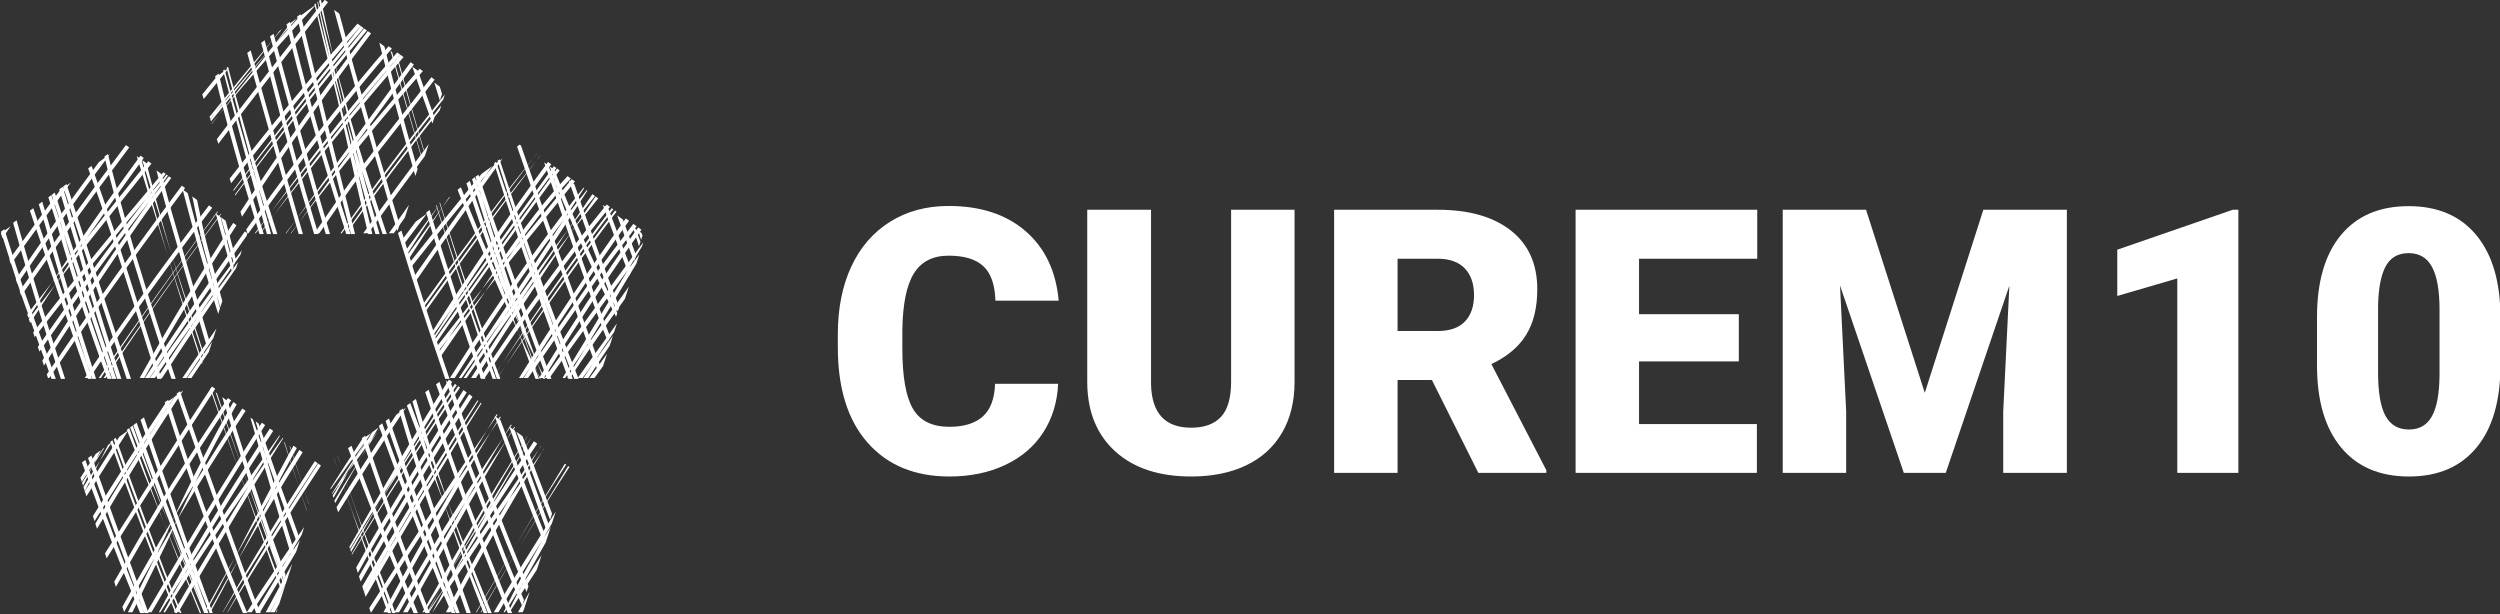
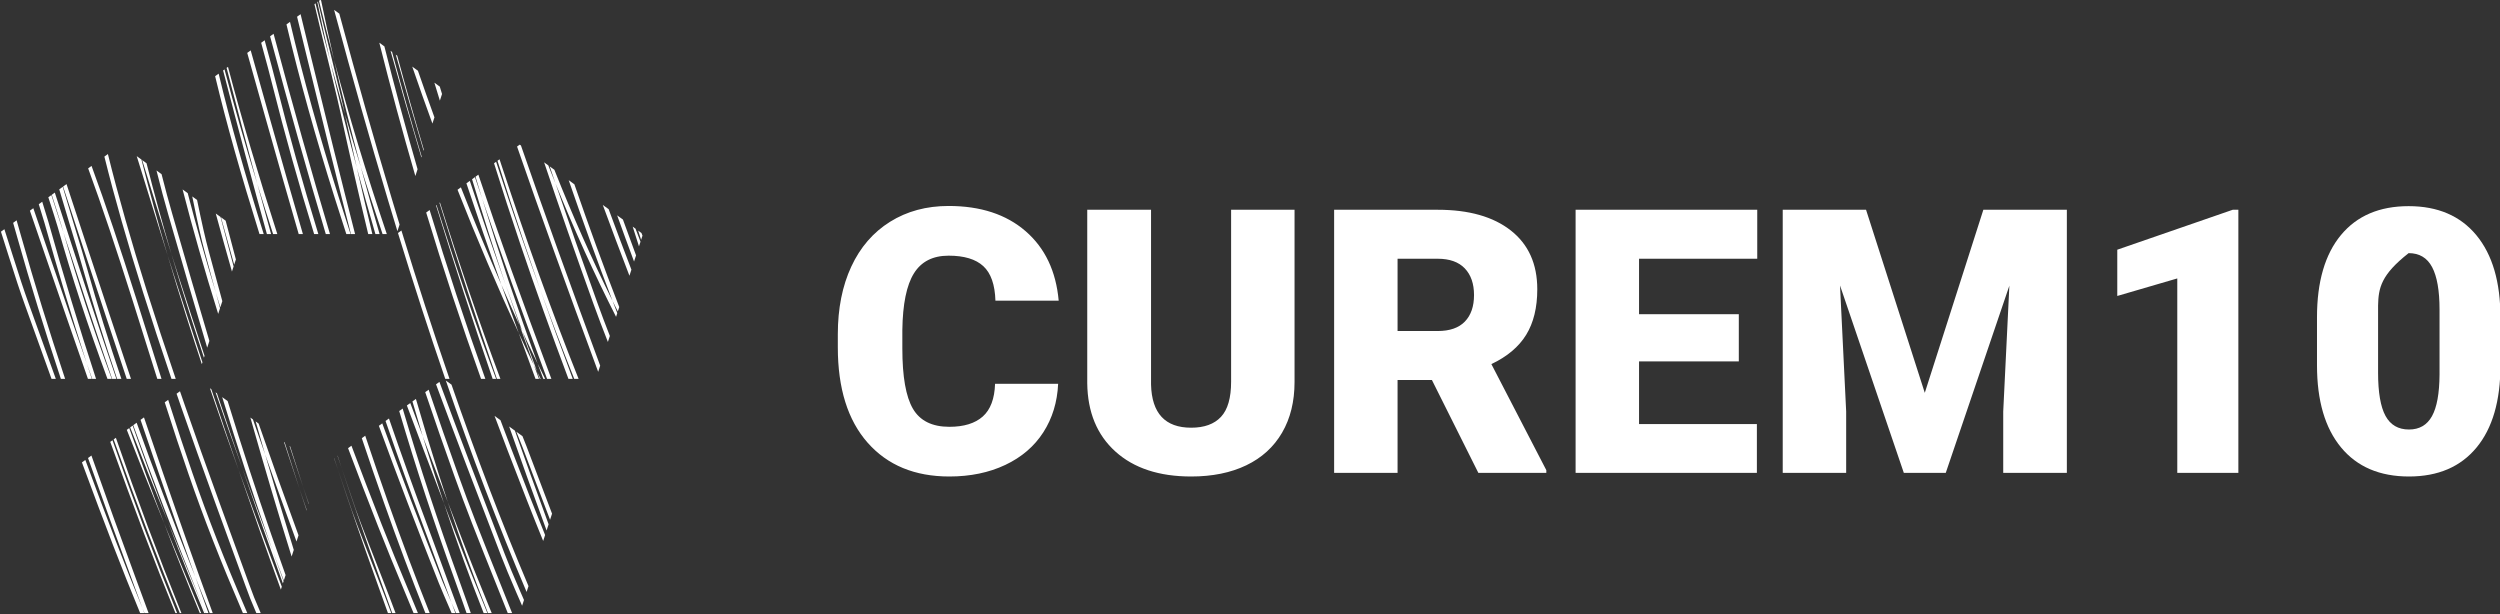
<svg xmlns="http://www.w3.org/2000/svg" width="100%" height="100%" viewBox="0 0 741 182" version="1.1" xml:space="preserve" style="fill-rule:evenodd;clip-rule:evenodd;stroke-linejoin:round;stroke-miterlimit:2;">
  <rect x="0" y="0" width="741" height="182" fill="#333333" stroke="none" />
  <g transform="matrix(1,0,0,1,-4986,-160)">
    <g transform="matrix(1,0,0,1.422,0,0)">
      <g transform="matrix(0.797,0,0,0.56,4508.08,0.489)">
        <g transform="matrix(1,0,0,1,-130.474,-0.315)">
-           <path d="M914.836,354.538C913.645,356.498 912.457,358.461 911.27,360.435C902.259,373.556 894.808,384.603 887.016,396.386C886.234,397.569 885.438,398.778 884.625,400.02C881.274,405.136 878.807,408.969 872.592,418.678C870.789,421.495 869.081,424.156 867.456,426.676L867.969,428.254L868.221,428.254C869.993,425.506 871.863,422.594 873.849,419.493C880.063,409.786 882.529,405.955 885.877,400.842C886.689,399.601 887.483,398.393 888.265,397.213C891.989,391.582 895.635,386.119 899.413,380.513C903.367,373.697 907.317,367.007 911.27,360.435C912.536,358.592 913.832,356.708 915.164,354.776L914.836,354.538ZM820.241,352.414C814.153,361.726 808.314,370.897 802.71,379.959C800.459,384.492 798.28,389.026 796.167,393.569C793.39,398.193 790.676,402.788 788.021,407.362C785.14,413.208 781.091,421.349 777.701,428.254L779.365,428.254C784.78,417.235 791.69,403.42 792.903,400.714C793.974,398.328 795.062,395.945 796.167,393.569C804.085,380.386 812.5,366.992 821.455,353.296L820.241,352.414ZM827.506,357.693C817.285,373.727 807.448,389.729 797.981,405.73C793.528,413.256 789.508,420.079 784.712,428.254L786.447,428.254C791.041,420.425 794.946,413.801 799.255,406.517C808.703,390.547 818.521,374.577 828.72,358.575L827.506,357.693ZM830.504,359.871C819.932,376.037 809.825,392.275 800.158,408.637C796.547,414.749 793.393,420.397 789.202,428.254L789.728,428.254C792.499,423.845 795.338,419.395 798.242,414.912C799.291,413.076 800.34,411.271 801.432,409.424C811.08,393.093 821.167,376.887 831.718,360.752L830.504,359.871ZM834.042,362.441C821.357,380.185 809.334,397.789 798.242,414.912C795.938,418.945 793.636,423.131 790.897,428.254L791.497,428.254C801.13,412.952 811.586,397.182 822.66,381.207C826.452,374.991 830.312,368.785 834.242,362.586L834.042,362.441ZM835.253,363.321C830.974,369.307 826.774,375.271 822.66,381.207C820.006,385.557 817.382,389.918 814.79,394.286C813.149,397.052 806.149,408.801 804.315,411.894C800.613,418.135 797.58,423.307 794.734,428.254L796.461,428.254C799.176,423.545 802.081,418.594 805.588,412.681C807.422,409.59 814.422,397.841 816.064,395.073C822.329,384.514 828.788,373.988 835.456,363.468L835.253,363.321ZM839.285,366.251C838.58,367.516 837.875,368.786 837.17,370.06C833.899,375.967 822.338,398.375 817.494,407.802C813.576,414.654 809.783,421.465 806.109,428.254L806.671,428.254C809.436,423.216 812.298,417.845 815.405,411.888C815.068,412.534 815.932,410.843 817.494,407.802C821.946,400.016 826.563,392.174 831.356,384.248C834.422,378.364 837.127,373.225 838.457,370.824C839.138,369.594 839.818,368.369 840.505,367.137L839.285,366.251ZM841.46,367.831C838.005,373.35 834.639,378.819 831.356,384.248C826.889,392.819 821.656,402.973 818.786,408.559C815.01,415.16 811.356,421.718 807.81,428.254L808.377,428.254C811.016,423.43 813.75,418.294 816.703,412.631C816.368,413.273 817.229,411.587 818.786,408.559C826.265,395.479 834.207,382.244 842.675,368.713L841.46,367.831ZM847.214,372.011C834.629,391.31 823.244,409.956 812.936,428.254L813.045,428.254C814.025,426.583 814.902,425.128 815.725,423.805C826.674,406.2 837.5,389.214 848.266,372.776L847.214,372.011ZM848.427,372.893C836.047,391.881 824.828,410.238 814.654,428.254L814.782,428.254C815.575,426.913 816.301,425.714 816.988,424.609C827.919,407.032 838.728,390.073 849.479,373.657L848.427,372.893ZM843.266,396.513C835.927,407.101 828.808,417.679 821.905,428.254L823.694,428.254C828.094,421.524 832.582,414.793 837.159,408.058C838.876,405.162 840.589,402.301 842.309,399.459L843.266,396.513ZM841.648,401.492C840.145,403.678 838.647,405.869 837.159,408.058C836.178,409.711 835.196,411.375 834.211,413.054C833.56,414.164 829.549,420.806 825.077,428.254L826.823,428.254C831.101,421.132 834.856,414.913 835.487,413.837C837.082,411.12 838.668,408.44 840.254,405.784L841.648,401.492ZM838.816,410.209C836.168,414.874 833.063,420.558 828.94,428.254L830.527,428.254C831.486,426.537 832.449,424.818 833.388,423.144C834.473,421.138 835.48,419.29 836.424,417.572L838.816,410.209ZM836.297,417.962C835.377,419.599 834.397,421.345 833.388,423.144C832.523,424.743 831.609,426.441 830.637,428.254L832.241,428.254L833.938,425.223L836.297,417.962ZM832.953,428.254L832.644,428.254L833.425,426.802L832.953,428.254ZM916.052,355.422C914.88,357.349 913.704,359.293 912.529,361.247C907.821,368.102 903.539,374.391 899.413,380.513C890.557,395.777 881.682,411.665 872.721,428.254L874.422,428.254C887.231,404.563 899.864,382.307 912.529,361.247C913.779,359.426 915.06,357.565 916.376,355.657L916.052,355.422ZM920.119,358.376C919.132,360.031 918.14,361.703 917.142,363.391C909.403,374.81 902.364,385.642 895.41,396.814C888.785,407.458 882.59,417.919 876.811,428.254L878.526,428.254C884.175,418.182 890.22,407.988 896.673,397.619C898.943,393.973 901.222,390.362 903.531,386.756L904.307,385.405C908.724,377.731 912.986,370.416 917.142,363.391C918.218,361.803 919.308,360.203 920.413,358.59L920.119,358.376ZM921.335,359.26C920.363,360.891 919.384,362.54 918.4,364.204C913.188,371.895 908.294,379.317 903.531,386.756C898.471,395.559 893.337,404.606 887.014,415.831L880.026,428.254L881.743,428.254L888.297,416.601C894.943,404.804 900.275,395.413 905.587,386.183C909.996,378.521 914.251,371.218 918.4,364.204C919.461,362.638 920.536,361.061 921.625,359.47L921.335,359.26ZM926.187,362.785C913.329,383.091 900.471,404.759 887.238,428.254L887.905,428.254C890.94,423.513 893.952,418.827 896.041,415.553C904.768,399.352 913.431,384.244 926.231,362.817L926.187,362.785ZM927.401,363.667C917.501,379.303 907.598,395.752 897.523,413.223C897.109,413.877 896.609,414.663 896.041,415.553C895.356,416.826 894.669,418.108 893.979,419.4C892.311,422.32 890.636,425.272 888.955,428.254L889.228,428.254L889.294,428.154L889.345,428.076C890.818,425.326 892.215,422.715 892.922,421.384C893.274,420.721 893.626,420.061 893.979,419.4C895.163,417.326 896.344,415.267 897.523,413.223C897.987,412.49 898.343,411.922 898.565,411.559C902.935,404.395 907.303,397.389 911.744,390.431C916.357,382.401 921.447,373.746 927.447,363.7L927.401,363.667ZM928.702,364.612C922.834,373.301 917.231,381.834 911.744,390.431C906.724,399.169 902.265,407.172 897.81,415.425C895.928,418.221 894.027,421.052 892.107,423.918C891.194,425.281 890.277,426.662 889.345,428.076L889.25,428.254L889.684,428.254C892.548,423.782 895.346,419.426 897.319,416.334L897.397,416.19L897.81,415.425L899.298,413.217C899.52,412.863 899.7,412.573 899.832,412.356C909.576,396.383 919.311,381.195 929.914,365.493L928.702,364.612ZM931.231,366.449L931.157,366.571L930.491,367.669C920.597,381.84 910.253,396.959 899.298,413.217C898.817,413.983 898.139,415.05 897.319,416.334C896.288,418.248 895.257,420.177 894.217,422.134C893.559,423.373 892.304,425.719 890.946,428.254L891.023,428.254C891.807,427.065 892.582,425.901 893.354,424.748C902.432,411.198 911.086,398.421 919.41,386.304C923.153,379.899 926.841,373.693 930.491,367.669L931.305,366.504L931.231,366.449ZM932.446,367.333L932.418,367.379L931.746,368.487C927.711,374.267 923.603,380.2 919.41,386.304C915.72,392.618 911.982,399.119 908.18,405.827C904.724,411.924 902.476,416.067 895.953,428.254L897.649,428.254C903.859,416.654 906.083,412.561 909.462,406.6C917.119,393.093 924.513,380.427 931.746,368.487L932.517,367.384L932.446,367.333ZM940.198,372.964C933.845,383.331 927.754,393.437 921.901,403.329C917.202,411.104 912.309,419.369 907.132,428.254L907.405,428.254C912.07,420.084 916.898,411.785 921.901,403.329C928.457,392.481 934.634,382.589 940.672,373.309L940.198,372.964ZM941.413,373.847C935.073,384.193 928.995,394.277 923.156,404.148C918.604,411.679 913.866,419.677 908.864,428.254L909.128,428.254C913.648,420.347 918.32,412.321 923.156,404.148C929.698,393.323 935.862,383.451 941.886,374.191L941.413,373.847ZM936.811,390.749C928.544,403.675 920.935,416.036 913.738,428.254L915.476,428.254C920.701,419.401 926.145,410.469 931.902,401.296L932.847,399.624C933.341,398.755 933.834,397.885 934.328,397.016L935.366,395.196L936.811,390.749ZM934.959,396.448C933.931,398.071 932.911,399.687 931.902,401.296C929.264,405.961 926.655,410.632 924.058,415.334C922.251,418.605 920.137,422.714 917.398,428.254L917.844,428.254C919.865,425.042 921.921,421.811 924.016,418.551C924.478,417.681 924.92,416.866 925.345,416.097C927.904,411.465 930.474,406.863 933.065,402.279L934.959,396.448ZM931.536,406.982C928.976,410.878 926.469,414.734 924.016,418.551C922.603,421.204 920.991,424.365 919.064,428.254L919.614,428.254C922.898,423.045 926.282,417.77 929.771,412.415L931.536,406.982ZM927.111,420.603C925.638,423.161 924.183,425.712 922.746,428.254L924.465,428.254L924.682,427.87L924.84,427.592L927.111,420.603ZM816.909,349.993C808.871,364.243 801.539,378.48 794.871,392.818C788.11,404.078 781.706,415.193 775.636,426.219L776.27,428.172C780.054,421.274 783.969,414.343 788.021,407.362C789.786,403.782 791.113,401.064 791.581,400.02C792.658,397.619 793.754,395.221 794.871,392.818C797.432,388.555 800.044,384.269 802.71,379.959C807.532,370.246 812.667,360.564 818.128,350.879L816.909,349.993ZM908.929,350.246C897.286,367.854 886.09,385.716 875.34,403.834C872.669,408.337 870.517,411.969 868.672,415.097C867.622,416.907 866.558,418.746 865.484,420.605L866.106,422.52C882.271,394.526 896.203,371.13 909.22,350.458L908.929,350.246ZM907.716,349.365C896.052,367.002 884.836,384.896 874.066,403.046C870.068,409.785 867.234,414.574 864.847,418.646L865.466,420.552C866.448,418.874 867.498,417.088 868.672,415.097C883.241,389.977 896.008,368.626 908.005,349.575L907.716,349.365ZM814.886,348.524C809.172,357.124 803.372,365.968 797.461,375.087C792.594,382.596 787.751,390.588 782.006,400.488C779.553,404.714 777.795,407.783 773.161,415.906L772.603,416.884L773.227,418.807C773.63,418.103 774.034,417.395 774.442,416.681C779.075,408.559 780.833,405.491 783.283,401.268C789.023,391.38 793.858,383.4 798.715,375.905C804.611,366.81 810.396,357.987 816.099,349.405L814.886,348.524ZM904.624,347.119C891.55,367.231 878.428,388.96 864.77,412.88C864.396,413.535 864.015,414.205 863.627,414.891L864.255,416.825C864.871,415.729 865.471,414.67 866.051,413.654C879.689,389.77 892.791,368.074 905.838,348L904.624,347.119ZM902.478,345.559C892.009,362.199 881.432,379.457 870.67,397.424C868.329,401.331 865.81,405.773 862.577,411.658L863.211,413.612C866.759,407.136 869.453,402.37 871.941,398.214C882.68,380.285 893.236,363.062 903.692,346.441L902.478,345.559ZM808.956,344.215C796.986,362.589 784.046,382.819 769.173,406.328L769.774,408.178C784.905,384.254 798.036,363.722 810.169,345.096L808.956,344.215ZM900.514,344.133C886.085,365.931 877.499,379.3 867.804,395.126C865.449,398.969 863.18,402.733 860.918,406.553L861.02,406.866C862.44,404.508 863.884,402.133 865.354,399.738C876.409,381.721 888.495,363.199 901.189,344.623L900.514,344.133ZM899.301,343.251C890.338,356.791 883.629,367.081 877.51,376.722C875.492,380.149 873.437,383.665 871.335,387.286C868.874,391.191 866.457,395.076 864.088,398.938C862.843,400.967 861.616,402.981 860.407,404.982L860.681,405.826C864.383,399.326 867.922,393.166 871.335,387.286C880.37,372.95 889.984,358.363 899.976,343.742L899.301,343.251ZM897.081,341.638C885.668,359.738 874.015,379.42 860.056,403.901L860.302,404.657C862.35,401.21 864.409,397.8 866.537,394.327C870.228,388.302 873.757,382.634 877.51,376.722C884.803,364.337 891.591,353.154 898.295,342.52L897.081,341.638ZM798.267,345.688L795.103,347.987C793.314,350.661 791.536,353.34 789.762,356.03C781.221,369.319 773.203,382.322 765.582,395.276L766.2,397.179C776.123,380.265 786.717,363.28 798.267,345.688ZM794.854,348.167L791.613,350.522C782.655,363.997 773.886,377.65 764.672,392.475L765.277,394.338C773.662,380.828 781.664,368.308 789.762,356.03C791.439,353.421 793.136,350.801 794.854,348.167ZM881.053,352.144L877.538,354.697C869.128,367.277 861.907,378.441 855.272,389.176L855.879,391.045C863.273,379.042 871.382,366.539 881.053,352.144ZM872.45,358.394L871.982,358.734C871.506,359.474 871.028,360.219 870.55,360.963C869.718,362.09 868.887,363.219 868.059,364.347C866.864,366.398 865.675,368.449 864.488,370.509C861.094,375.907 857.756,381.302 854.47,386.708L854.771,387.635C857.998,381.861 861.236,376.153 864.488,370.509C866.487,367.331 868.507,364.15 870.55,360.963C871.18,360.11 871.814,359.252 872.45,358.394ZM870.876,359.538L868.647,361.157C866.823,364.009 865.012,366.864 863.218,369.716C862.054,371.736 860.886,373.774 859.719,375.822C858.95,376.89 858.183,377.958 857.419,379.026C856.227,380.957 855.04,382.893 853.859,384.83L854.141,385.697C855.996,382.383 857.856,379.092 859.719,375.822C862.467,372.004 865.248,368.178 868.059,364.347C868.997,362.738 869.936,361.136 870.876,359.538ZM777.819,360.544L774.505,362.952C770.46,369.299 766.201,376.027 761.667,383.227L762.269,385.081C767.828,376.249 772.973,368.127 777.819,360.544ZM868.193,361.638L868.431,361.314L868.14,361.525L867.481,362.52L866.924,363.363L866.873,363.434L866.809,363.521L866.722,363.67C862.126,370.632 857.794,377.349 853.596,384.018L853.679,384.274C854.919,382.525 856.166,380.776 857.419,379.026C859.332,375.924 861.265,372.821 863.218,369.716C864.385,367.691 865.552,365.676 866.722,363.67L866.924,363.363L868.193,361.638ZM771.757,364.948L770.29,366.014C769.281,367.961 768.279,369.916 767.268,371.913C765.206,375.138 763.162,378.37 761.14,381.605L761.663,383.214C763.621,379.193 765.459,375.487 767.268,371.913C768.753,369.591 770.25,367.269 771.757,364.948ZM867.144,362.944L867.851,361.735L864.688,364.034C860.615,370.22 856.749,376.216 852.994,382.166L853.102,382.499C857.588,376.185 862.158,369.859 866.809,363.521L867.144,362.944ZM769.003,366.95L768.39,367.395L768.116,367.819C767.719,368.436 767.322,369.053 766.925,369.671L765.987,371.137C765.571,371.957 765.155,372.784 764.735,373.62C763.385,375.735 762.018,377.882 760.636,380.055L760.998,381.17C762.284,378.541 763.521,376.042 764.735,373.62C766.172,371.368 767.594,369.146 769.003,366.95ZM767.101,368.946L767.602,367.967L765.677,369.366L764.944,370.511C764.105,371.825 763.266,373.139 762.427,374.453L760.036,378.208L760.536,379.747C762.337,376.874 764.153,374.004 765.987,371.137L766.428,370.266C766.652,369.826 766.877,369.386 767.101,368.946ZM797.738,269.461C792.461,276.536 787.297,283.544 781.987,290.825C769.755,307.599 758.301,323.832 747.528,339.712L747.969,341.068L748.418,341.068C759.29,325.028 770.854,308.633 783.213,291.686C788.518,284.411 793.678,277.408 798.949,270.341L797.738,269.461ZM807.847,276.806C791.68,297.928 776.266,319.352 761.621,341.068L763.428,341.068C777.896,319.651 793.113,298.519 809.058,277.686L807.847,276.806ZM810.964,279.071C796.108,299.183 781.419,319.832 766.842,341.068L767.61,341.068C781.309,320.362 795.82,299.762 811.158,279.211L810.964,279.071ZM812.175,279.951C797.528,299.78 783.039,320.139 768.659,341.068L769.407,341.068C782.934,320.658 797.248,300.352 812.369,280.091L812.175,279.951ZM816.842,283.342C804.446,302.512 792.835,321.765 782.053,341.068L783.767,341.068C794.406,322.061 805.849,303.103 818.056,284.223L816.842,283.342ZM822.133,287.185L821.182,286.495C808.896,303.74 796.867,321.442 783.992,341.068L785.783,341.068C798.237,322.101 809.909,304.927 821.8,288.209L822.133,287.185ZM820.087,293.48C808.197,309.244 796.783,325.116 785.877,341.068L787.692,341.068C792.917,333.439 798.259,325.827 803.713,318.238C808.991,310.413 814.166,302.899 819.486,295.332L820.087,293.48ZM818.662,297.868C813.588,304.642 808.605,311.431 803.713,318.238C798.825,325.487 793.85,333.001 788.595,341.068L790.383,341.068C800.087,326.188 808.848,313.176 817.904,300.201L818.662,297.868ZM810.614,322.637C806.672,328.27 802.749,333.972 798.837,339.752L797.948,341.068L799.517,341.068C802.748,336.18 806.055,331.241 809.443,326.241L810.614,322.637ZM809.02,327.542C806.034,331.844 803.054,336.192 800.081,340.586L799.755,341.068L801.313,341.068C803.43,337.869 805.582,334.647 807.767,331.399L809.02,327.542ZM947.126,270.231C935.188,285.296 923.502,301.458 911.84,318.902C906.976,326.178 902.226,333.488 897.44,341.068L899.212,341.068C903.822,333.781 908.402,326.74 913.087,319.731C921.966,306.451 930.857,293.916 939.865,282.04C942.544,277.929 945.017,274.102 947.376,270.413L947.126,270.231ZM948.337,271.111C945.5,274.691 942.677,278.334 939.865,282.04C933.024,292.54 924.835,304.892 913.747,321.522C913.57,321.788 913.57,321.788 913.392,322.055C908.705,329.085 904.528,335.363 900.747,341.068L901.807,341.068C906.94,333.589 912.168,326.105 917.464,318.645C931.465,297.633 940.668,283.681 948.59,271.295L948.337,271.111ZM950.423,272.627C947.349,277.084 944.28,281.578 941.211,286.115C939.177,288.732 937.422,291.057 935.587,293.555C929.486,301.861 923.432,310.237 917.464,318.645L914.994,322.351C914.817,322.617 914.817,322.617 914.64,322.884C910.179,329.574 906.18,335.584 902.544,341.068L903.624,341.068C910.111,331.629 916.749,322.181 923.483,312.784C929.405,303.722 935.308,294.84 941.211,286.115C943.865,282.696 946.994,278.78 951.391,273.33L950.423,272.627ZM951.635,273.507C948.567,277.957 945.503,282.444 942.438,286.973C940.402,289.595 938.646,291.92 936.811,294.418C932.337,300.508 927.889,306.636 923.483,312.784C917.45,322.018 911.396,331.442 905.31,341.068L907.082,341.068C918.948,322.315 930.694,304.333 942.438,286.973C945.088,283.562 948.212,279.651 952.602,274.21L951.635,273.507ZM955.735,276.486C939.485,296.459 924.039,317.67 908.588,341.068L910.383,341.068C925.64,318.015 940.903,297.085 956.947,277.366L955.735,276.486ZM957.631,277.864C943.609,296.088 930.56,314.605 916.791,335.827C915.605,337.571 914.424,339.319 913.248,341.068L913.41,341.068C914.542,339.303 915.669,337.556 916.791,335.827C930.041,316.323 943.846,297.139 958.203,278.279L957.631,277.864ZM958.843,278.744C944.838,296.945 931.804,315.441 918.051,336.636C917.047,338.114 916.049,339.59 915.053,341.068L915.19,341.068C916.147,339.579 917.1,338.101 918.051,336.636C931.286,317.157 945.075,297.995 959.413,279.159L958.843,278.744ZM962.854,281.659C949.368,300.437 936.204,320.156 923.139,341.068L924.65,341.068L925.902,339.266L927.317,337.23C939.407,318.065 951.598,299.9 964.066,282.539L962.854,281.659ZM965.657,283.695C959.699,291.549 953.185,300.148 951.997,301.85C949.963,304.764 948.239,307.233 944.724,312.266C942.752,315.089 942.112,316.006 941.129,317.412C936.096,324.62 931.525,331.176 927.317,337.23C926.514,338.502 925.71,339.783 924.905,341.068L926.474,341.068C931.246,334.196 936.491,326.67 942.366,318.257C943.348,316.851 943.988,315.934 945.96,313.111C949.476,308.078 951.199,305.61 953.234,302.695C954.413,301.004 960.915,292.423 966.868,284.575L965.657,283.695ZM967.456,285.002C958.915,296.972 950.21,309.952 941.294,323.945C937.746,329.514 934.188,335.205 930.586,341.068L932.345,341.068C935.776,335.492 939.169,330.07 942.553,324.758C951.451,310.791 960.14,297.836 968.667,285.882L967.456,285.002ZM969.375,290.528C954.95,310.004 943.032,326.347 932.619,341.068L934.454,341.068C943.015,328.982 952.59,315.797 963.733,300.683C965.512,297.716 967.221,294.855 968.868,292.088L969.375,290.528ZM967.917,295.014L965.165,298.74L963.733,300.683C958.63,309.196 952.955,318.586 946.548,329.142C946.02,330.012 946.02,330.012 945.492,330.881C943.344,334.421 941.289,337.811 939.318,341.068L940.287,341.068C942.812,337.279 945.342,333.534 947.881,329.831C955.016,318.077 961.242,307.768 966.783,298.503L967.917,295.014ZM964.018,307.015C958.586,314.456 953.216,322.05 947.881,329.831L947.817,329.938C947.289,330.807 947.289,330.807 946.762,331.677C944.787,334.93 942.891,338.058 941.069,341.068L942.087,341.068C948.842,330.951 955.635,321.16 962.519,311.628L964.018,307.015ZM959.556,320.748C954.455,327.755 949.613,334.503 944.976,341.068L946.81,341.068C948.105,339.236 949.415,337.394 950.741,335.535C953.342,331.583 955.933,327.718 958.522,323.931L959.556,320.748ZM958.056,325.362C955.559,328.81 953.122,332.198 950.741,335.535C949.539,337.361 948.335,339.206 947.129,341.068L948.914,341.068C951.571,336.974 954.217,332.971 956.858,329.051L958.056,325.362ZM955.883,332.05C953.723,335.01 951.543,338.017 949.344,341.068L951.19,341.068L952.183,339.692C952.574,339.152 952.965,338.613 953.355,338.073L954.39,336.645L955.883,332.05ZM792.95,265.983C790.553,269.021 788.16,272.085 785.77,275.176C773.355,292.603 760.599,311.641 745.862,334.586L746.46,336.426C764.176,308.814 779.016,286.856 793.799,266.6L792.95,265.983ZM942.734,267.041C938.283,272.525 934.482,277.212 933.707,278.144C929.592,283.096 925.527,288.034 921.513,292.959C919.365,295.997 917.083,299.306 914.55,303.036C913.703,304.282 912.841,305.557 911.731,307.202L910.66,308.789C906.001,314.622 901.412,320.438 896.893,326.24L894.592,329.583L893.216,331.587L893.8,333.383C896.934,328.813 900.221,324.046 903.679,319.051C905.202,316.853 906.771,314.548 908.981,311.277L910.66,308.789C918.533,298.932 926.613,289.02 934.897,279.051C935.675,278.115 939.486,273.415 943.946,267.921L942.734,267.041ZM792.088,265.356C789.594,268.296 787.121,271.229 784.666,274.158C771.114,291.682 757.662,310.091 744.199,329.467L744.78,331.256C758.419,311.595 772.043,292.932 785.77,275.176C788.053,271.971 790.321,268.826 792.588,265.72L792.088,265.356ZM941.187,265.916C937.253,270.09 933.29,274.772 929.241,279.977C924.296,286.337 919.566,292.983 913.307,302.201C912.46,303.448 911.597,304.723 910.486,306.368L909.437,307.923C903.69,315.119 898.051,322.287 892.517,329.435L893.077,331.157C894.345,329.517 895.616,327.879 896.893,326.24C898.693,323.627 900.541,320.952 902.441,318.209C903.961,316.014 905.529,313.712 907.737,310.444L909.437,307.923C913.409,302.95 917.435,297.961 921.513,292.959C924.661,288.504 927.518,284.631 930.45,280.861C934.503,275.649 938.468,270.968 942.402,266.799L941.187,265.916ZM937.319,263.106L936.505,264.232C918.578,289.036 904.072,309.306 891.72,326.982L892.15,328.307C906.094,307.836 921.272,286.62 938.244,263.778L937.319,263.106ZM936.107,262.226L935.276,263.375C920.956,283.19 908.817,300.112 898.221,315.123C895.926,318.679 893.64,322.264 891.362,325.879L891.565,326.507C905.343,306.312 920.319,285.393 937.033,262.899L936.107,262.226ZM790.876,264.476C773.761,284.658 757.57,304.538 742.46,324.114L743.02,325.837C756.116,308.843 770.035,291.613 784.666,274.158C787.018,271.116 789.377,268.096 791.739,265.103L790.876,264.476ZM933.928,260.643C919.19,280.632 904.829,301.752 890.76,324.027L891.14,325.198C893.423,321.934 895.781,318.579 898.221,315.123C910.289,296.423 922.575,278.565 935.139,261.523L933.928,260.643ZM785.246,260.385C776.976,270.66 769.395,280.145 762.375,289.019C758.425,294.754 754.525,300.518 750.533,306.524C747.171,310.842 743.942,315.024 740.828,319.092L741.31,320.575C744.477,315.693 747.531,311.04 750.533,306.524C761.011,293.061 772.794,278.24 786.457,261.265L785.246,260.385ZM782.367,258.294C778.512,263.534 774.656,268.883 770.789,274.35C763.376,284.833 756.49,294.857 749.306,305.664C746.182,309.677 743.174,313.57 740.266,317.364L740.714,318.741C743.657,314.212 746.504,309.879 749.306,305.664C753.445,300.346 757.79,294.813 762.375,289.019C765.535,284.429 768.726,279.86 772.022,275.2C775.882,269.742 779.731,264.403 783.578,259.174L782.367,258.294ZM930.916,258.454L930.06,259.567L929.588,260.183C920.913,270.843 912.977,281.284 903.281,294.408C898.027,301.52 892.923,308.517 887.961,315.412L888.292,316.433C901.981,296.986 915.703,278.285 929.588,260.183L930.435,259.144L930.969,258.492L930.916,258.454ZM929.705,257.574L928.849,258.688L928.388,259.288C919.704,269.959 911.762,280.409 902.059,293.543C897.035,300.344 892.148,307.039 887.387,313.647L887.714,314.653C901.194,295.528 914.711,277.119 928.388,259.288L929.241,258.243L929.757,257.612L929.705,257.574ZM776.964,254.368C762.747,273.284 749.688,291.194 737.43,308.634L738.009,310.415C750.449,292.691 763.713,274.489 778.175,255.248L776.964,254.368ZM770.993,257.737L766.91,260.703C756.59,274.583 746.35,289.02 736.003,304.241L736.589,306.045C748.109,289.067 759.493,273.068 770.993,257.737ZM917.04,259.394L914.155,261.49L913.088,262.766C912.701,263.23 912.314,263.694 911.927,264.157L910.799,265.512C900.572,279.769 892.048,291.836 884.055,303.393L884.638,305.185C894.082,291.512 904.231,277.184 917.04,259.394ZM911.615,264.374L913.176,262.202L909.217,265.078C900.183,275.947 891.21,287.021 882.371,298.21L882.927,299.92C892.094,288.302 901.412,276.797 910.799,265.512L911.615,264.374ZM756.467,268.291L752.422,271.23C745.689,280.314 739.462,288.801 733.611,296.881L734.184,298.643C741.031,289.177 748.388,279.162 756.467,268.291ZM897.62,273.503L897.012,273.945L896.47,274.754C896.099,275.311 895.727,275.868 895.355,276.425L894.607,277.552C890.161,283.543 885.789,289.523 881.489,295.495L881.985,297.022C886.191,290.383 890.396,283.894 894.607,277.552C895.604,276.207 896.61,274.856 897.62,273.503ZM893.369,276.707C889.151,282.392 885.001,288.064 880.915,293.729L881.384,295.173C885.375,288.887 889.37,282.731 893.369,276.707L893.554,276.458L893.517,276.485L893.369,276.707ZM888.925,279.821L884.754,282.851C883.029,285.138 881.314,287.424 879.61,289.711L880.177,291.455C883.066,287.574 885.981,283.698 888.925,279.821ZM733.769,285.014L734.078,284.557L730.539,287.129L730.474,287.225L731.062,289.036L732.396,287.05C732.854,286.371 733.312,285.693 733.769,285.014ZM874.646,217.571C860.994,233.242 846.37,251.842 830.877,273.055C827.785,277.288 824.726,281.526 821.681,285.795L822.133,287.185L822.529,287.185C825.694,282.743 828.88,278.327 832.102,273.916C847.595,252.704 862.216,234.109 875.858,218.452L874.646,217.571ZM877.827,219.882C862.139,238.022 846.698,257.645 831.064,279.133C828.983,281.815 826.917,284.498 824.865,287.185L825.258,287.185C827.197,284.473 829.132,281.789 831.064,279.133C846.326,259.464 862.325,239.975 878.996,220.732L877.827,219.882ZM879.039,220.763C863.355,238.897 847.918,258.514 832.283,280.003C830.431,282.39 828.584,284.786 826.749,287.185L827.1,287.185C828.831,284.767 830.559,282.373 832.283,280.003C847.543,260.336 863.54,240.851 880.208,221.613L879.039,220.763ZM882.813,223.505L873.31,236.502C859.841,254.923 849.376,269.329 840.253,282.082C838.955,283.78 837.663,285.48 836.375,287.185L836.61,287.185L837.789,285.53C838.333,284.768 838.877,284.007 839.42,283.245L840.253,282.082C847.386,272.748 854.622,263.583 861.998,254.544C865.882,249.207 870.041,243.509 874.534,237.364L884.024,224.385L882.813,223.505ZM886.177,225.949C877.927,235.367 869.882,244.883 861.998,254.544C854.232,265.214 847.555,274.448 841.473,282.949C840.395,284.359 839.322,285.77 838.251,287.185L838.448,287.185C839.441,285.792 840.448,284.381 841.473,282.949C856.226,263.646 871.426,245.052 887.389,226.83L886.177,225.949ZM890.543,229.122C887.543,233.094 884.193,237.416 880.401,242.234C879.447,243.446 878.948,244.079 876.873,246.708C866.269,260.146 861.448,266.447 856.063,274.173C853.038,278.512 850.042,282.841 847.056,287.185L848.873,287.185C851.668,283.123 854.472,279.075 857.299,275.018C862.671,267.311 867.484,261.021 878.077,247.597C880.153,244.967 880.652,244.334 881.606,243.122C885.4,238.302 888.752,233.977 891.755,230.002L890.543,229.122ZM895.575,235.524C881.554,253.077 868.63,270.24 856.741,287.185L857.24,287.185C869.963,269.563 882.456,253.051 894.974,237.372L895.575,235.524ZM894.256,239.582C881.445,255.731 869.565,271.555 858.571,287.185L859.087,287.185C870.737,271.073 882.193,255.895 893.655,241.433L894.256,239.582ZM889.571,254.001C881.121,265.322 873.006,276.37 865.209,287.185L867.056,287.185C873.836,277.79 880.856,268.218 888.128,258.443L889.571,254.001ZM882.228,276.602C879.715,280.134 877.223,283.661 874.749,287.185L876.578,287.185L876.868,286.772C877.512,285.859 878.155,284.945 878.798,284.032L880.678,281.373L882.228,276.602ZM866.899,211.943C850.079,234.2 834.267,256.637 819.537,279.195L820.131,281.026C835.03,258.155 851.049,235.399 868.11,212.823L866.899,211.943ZM865.528,210.947C849.28,230.998 833.279,251.605 817.466,272.821L817.575,273.159C833.069,252.658 849.395,232.192 866.57,211.704L865.528,210.947ZM864.316,210.067C848.291,229.843 832.504,250.164 816.899,271.077L817.011,271.423C832.319,251.201 848.427,231.022 865.359,210.824L864.316,210.067ZM863.075,209.165C846.595,228.127 830.741,247.363 815.53,266.863L816.088,268.581C831.502,248.789 847.574,229.274 864.288,210.046L863.075,209.165ZM850.894,200.315C834.804,220.845 822.134,237.194 810.756,252.171L811.319,253.905C822.861,238.699 835.707,222.119 852.105,201.195L850.894,200.315ZM847.928,201.84L841.681,206.379C838.55,209.778 835.434,213.214 832.329,216.689L831.769,217.428C829.02,221.04 826.853,223.825 824.847,226.3C820.247,231.978 815.801,237.574 811.437,243.188L810.487,244.327C810.099,244.795 809.712,245.262 809.324,245.73L808.849,246.303L808.902,246.464C809.741,245.374 810.587,244.28 811.437,243.188C823.443,228.79 835.583,215.026 847.928,201.84ZM840.558,207.195L838.224,208.891L835.81,212.087C835.03,213.119 834.25,214.15 833.47,215.182L832.642,216.277C832.273,216.709 831.901,217.147 831.526,217.589C824.377,225.61 817.286,233.84 810.241,242.288L809.7,242.984C809.417,243.35 809.134,243.715 808.851,244.08L808.342,244.74L808.599,245.534C811.191,242.33 817.019,235.129 819.141,232.526C822.691,228.17 825.844,224.346 828.877,220.73C829.773,219.661 830.656,218.614 831.526,217.589L831.608,217.496L832.329,216.689L832.49,216.477L832.642,216.277C835.412,213.028 838.049,210 840.558,207.195ZM835.033,211.209L834.067,211.911L832.255,214.308L831.441,215.384C830.215,216.821 828.966,218.299 827.691,219.82C824.654,223.44 821.499,227.267 817.946,231.626C815.985,234.032 810.862,240.361 808.048,243.838L808.303,244.62L809.304,243.414L810.241,242.288C814.604,236.676 819.051,231.08 823.651,225.402C825.649,222.936 827.811,220.157 830.555,216.552C830.776,216.262 831.08,215.86 831.441,215.384C832.664,213.949 833.862,212.557 835.033,211.209ZM815.453,225.435L810.765,228.841L807.156,233.289L805.346,235.52L805.896,237.215L808.352,234.188C810.853,231.106 813.216,228.194 815.453,225.435Z" style="fill:white;fill-rule:nonzero;" />
-         </g>
+           </g>
        <g transform="matrix(1,0,0,1,418.767,80)">
          <path d="M305.559,291.775L305.177,290.609L305.136,290.639L306.053,293.33L306.59,294.913C311.033,308.381 315.595,321.605 320.385,334.922C320.077,334.066 322.798,341.69 325.154,348.254L326.392,348.254C324.881,344.174 323.136,339.634 320.989,334.148C313.296,314.489 312.511,312.439 309.985,304.942C308.915,301.767 307.808,298.495 306.59,294.913L306.089,293.392C305.913,292.853 305.736,292.314 305.559,291.775ZM306.978,291.295L306.451,289.683L306.405,289.717L307.469,292.843L308.012,294.44C312.453,307.905 317.011,321.116 321.796,334.42C321.481,333.544 324.35,341.584 326.745,348.254L327.989,348.254C326.432,344.036 324.629,339.342 322.391,333.621C314.705,313.982 313.921,311.933 311.402,304.458C310.334,301.285 309.228,298.018 308.012,294.44L307.508,292.91C307.331,292.372 307.154,291.833 306.978,291.295ZM311.583,285.954L310.326,286.868C313.934,296.479 317.64,306.134 321.432,315.811C324.662,324.051 326.892,329.488 333.735,345.96C334.055,346.732 334.373,347.496 334.686,348.254L336.307,348.254C335.919,347.317 335.527,346.372 335.13,345.415C328.29,328.949 326.06,323.516 322.834,315.285C318.988,305.471 315.231,295.68 311.583,285.954ZM316.706,282.233L315.435,283.156C318.15,291.294 320.892,299.271 323.727,307.292C328.734,321.455 333.836,335.09 339.076,348.254L340.687,348.254C335.376,334.932 330.209,321.135 325.14,306.794C322.255,298.632 319.467,290.516 316.706,282.233ZM323.043,277.629L321.782,278.544C328.556,297.15 335.956,316.543 344.05,337.01C344.753,338.787 346.591,343.074 348.84,348.254L350.239,348.254C349.776,347.018 349.301,345.743 348.81,344.42C347.23,340.762 345.996,337.86 345.451,336.481C337.303,315.875 329.858,296.36 323.043,277.629ZM325.533,275.82L324.265,276.741C328.832,290.034 333.507,303.056 338.36,316.011C338.899,317.448 339.456,318.945 340.044,320.535C341.474,324.402 346.415,337.927 347.037,339.619C347.653,341.294 348.242,342.889 348.81,344.42L349.412,345.812C349.651,346.363 349.89,346.914 350.129,347.465L350.472,348.254L351.839,348.254C350.782,345.44 349.667,342.432 348.446,339.11C347.825,337.42 342.883,323.894 341.452,320.024C340.863,318.433 340.306,316.935 339.767,315.497C334.862,302.405 330.139,289.242 325.533,275.82ZM330.63,272.117L329.344,273.05C335.887,295.169 342.385,314.83 350.013,335.919C350.903,338.381 351.833,340.987 352.875,343.941C353.183,344.814 353.735,346.386 354.39,348.254L355.977,348.254C355.247,346.17 354.623,344.393 354.288,343.443C353.245,340.488 352.315,337.88 351.424,335.416C343.747,314.192 337.216,294.416 330.63,272.117ZM333.457,270.062L332.199,270.976C336.26,281.855 340.803,293.835 346.008,307.435C350.813,321.957 355.726,335.586 360.748,348.254L362.132,348.254C358.861,340.273 357.458,336.825 355.595,332.167C354.051,328.307 352.645,324.73 351.32,321.286C349.474,316.483 347.705,311.87 346.008,307.435C344.947,304.23 343.89,300.976 342.838,297.68C341.239,292.665 339.663,287.592 338.111,282.46C336.489,278.164 334.94,274.039 333.457,270.062ZM335.554,268.539L334.266,269.474C335.531,273.839 336.813,278.169 338.111,282.46C340.971,290.038 344.058,298.151 347.422,306.942C352.292,321.659 357.27,335.452 362.359,348.254L363.75,348.254C360.32,339.889 358.898,336.393 356.994,331.634C355.452,327.778 354.047,324.205 352.724,320.764C350.883,315.975 349.119,311.375 347.422,306.942C346.362,303.737 345.309,300.494 344.26,297.208C341.275,287.85 338.375,278.29 335.554,268.539ZM340.288,265.099L339.019,266.022C342.509,276.373 346.157,286.856 349.963,297.483C354.249,309.452 357.211,317.014 367.106,341.712C368.013,343.976 368.884,346.155 369.719,348.254L371.331,348.254C370.429,345.987 369.489,343.633 368.506,341.179C358.615,316.493 355.655,308.935 351.374,296.982C347.516,286.209 343.82,275.585 340.288,265.099ZM212.613,291.257L211.354,292.172C219.759,315.021 226.358,332.178 233.002,348.254L234.544,348.254L233.876,346.448C227.372,330.649 220.864,313.697 212.613,291.257ZM214.881,289.609L213.617,290.528C218.712,305.011 224.449,320.854 231.065,338.822C232.056,341.516 232.821,343.589 233.876,346.448L234.138,347.085L234.622,348.254L236.14,348.254C234.598,344.079 233.713,341.681 232.474,338.313C225.793,320.171 220.01,304.196 214.881,289.609ZM222.712,283.92L221.885,284.521C230.84,309.507 238.443,329.555 246.128,348.254L246.739,348.254C238.244,327.112 230.217,305.616 222.712,283.92ZM223.979,283L223.147,283.604C232.248,309.01 239.948,329.311 247.747,348.254L248.352,348.254C239.728,326.815 231.584,305.009 223.979,283ZM228.949,279.388L228.038,280.05C232.134,290.61 236.712,302.052 241.92,314.816C246.288,326.287 250.657,337.287 255.193,348.254L255.693,348.254C254.673,345.781 253.567,343.104 252.356,340.173C250.016,334.512 249.495,333.252 248.438,330.691C246.16,325.173 243.99,319.891 241.92,314.816C237.646,303.593 233.375,291.922 228.949,279.388ZM230.213,278.47L229.291,279.14C233.421,289.796 238.049,301.365 243.323,314.291C247.762,325.951 252.201,337.116 256.813,348.254L257.277,348.254C256.889,347.287 256.505,346.327 256.124,345.373L253.751,339.63C251.411,333.97 250.89,332.709 249.833,330.149C247.556,324.634 245.388,319.354 243.323,314.291C239.005,302.954 234.689,291.155 230.213,278.47ZM231.695,277.393L230.432,278.311C237.352,297.657 245.605,319.063 256.124,345.373L256.276,345.741L257.313,348.254L258.404,348.254C256.78,343.816 255.154,339.331 253.521,334.789C244.806,312.81 237.741,294.317 231.695,277.393ZM234.425,275.409L233.156,276.331C235.492,283.224 237.77,289.885 240.09,296.612C244.65,309.838 249.109,322.519 253.521,334.789C255.243,339.132 257.032,343.617 258.89,348.254L259.999,348.254C253.936,331.695 247.818,314.43 241.505,296.121C239.136,289.253 236.812,282.454 234.425,275.409ZM243.425,268.871L242.149,269.798C245.527,280.37 248.103,288.146 251.013,296.558C256.839,313.399 262.62,328.206 271.219,348.254L272.848,348.254C264.126,327.947 258.299,313.038 252.428,296.066C249.479,287.542 246.873,279.669 243.425,268.871ZM247.815,265.681L246.548,266.602C247.072,268.127 247.601,269.66 248.136,271.203C252.133,282.735 256.265,294.332 261.157,307.827C263.203,313.469 270.587,333.71 272.161,338.06C273.482,341.712 274.161,343.525 276.215,348.254L277.848,348.254C275.612,343.128 274.935,341.324 273.571,337.556C271.997,333.204 264.613,312.963 262.568,307.322C257.677,293.831 253.546,282.237 249.551,270.71C248.966,269.022 248.387,267.346 247.815,265.681ZM344.296,262.187L343.038,263.101C350.011,281.929 357.981,302.893 367.23,326.905C368.711,330.75 370.49,335.022 372.965,340.736C373.312,341.538 374.111,343.369 375.052,345.522L375.748,343.379C375.119,341.937 374.612,340.774 374.354,340.179C371.885,334.476 370.109,330.214 368.634,326.383C359.32,302.203 351.303,281.114 344.296,262.187ZM346.676,261.679C356.215,289.373 366.114,315.364 376.713,340.37L376.72,340.387L377.427,338.213C367.349,314.332 357.904,289.543 348.791,263.216L346.676,261.679ZM258.944,264.542C262.184,274.082 265.645,283.934 269.616,294.93C274.962,310.52 280.168,325.299 285.332,339.514L285.683,338.432C279.373,321.6 274.161,307.515 269.616,294.93C266.301,285.264 262.933,275.285 259.487,264.936L258.944,264.542ZM261.047,266.069C264.088,274.981 267.338,284.212 271.029,294.432C276.146,309.357 281.137,323.542 286.085,337.197L286.341,336.408C284.993,332.697 283.65,328.937 282.311,325.131C278.074,313.753 274.371,303.687 271.029,294.432C267.931,285.397 264.783,276.084 261.57,266.449L261.047,266.069ZM263.515,267.862C269.282,286.597 274.572,302.823 280.348,319.505C281.002,321.393 281.657,323.27 282.311,325.131C283.63,328.672 284.999,332.339 286.426,336.147L287.094,334.091C285.307,329.144 283.531,324.12 281.762,319.013C276.19,302.919 271.07,287.248 265.535,269.33L263.515,267.862ZM273.995,275.476C279.244,293.994 284.274,311.007 289.334,327.198L290.134,324.734C286.599,313.37 283.074,301.591 279.474,289.165C277.919,284.749 276.412,280.42 274.95,276.17L273.995,275.476ZM275.955,276.9C277.138,281.062 278.31,285.147 279.474,289.165C283.101,299.472 286.985,310.257 291.149,321.612L291.899,319.303C286.497,304.545 281.571,290.754 277.064,277.706L275.955,276.9ZM364.807,274.851C366.364,279.047 367.943,283.234 369.543,287.407C374.95,301.509 379.144,312.254 382.887,321.406L383.604,319.199C380.036,310.42 376.028,300.137 370.947,286.887C369.617,283.418 368.302,279.94 366.997,276.443L364.807,274.851ZM370.232,278.794C372.38,284.919 374.564,291.074 376.781,297.248C379.249,304.122 381.546,310.437 384.154,317.508L384.902,315.207C382.562,308.851 380.449,303.032 378.191,296.746C376.224,291.266 374.282,285.801 372.363,280.342L370.232,278.794ZM372.924,280.749C373.696,282.712 374.474,284.672 375.256,286.629C375.71,287.764 380.908,301.656 385.45,313.519L386.187,311.252C381.818,299.815 377.092,287.186 376.656,286.097C376.164,284.866 375.674,283.634 375.182,282.389L372.924,280.749ZM286.487,284.552C288.366,290.329 290.271,296.082 292.203,301.819C293.097,304.565 293.999,307.309 294.907,310.046L294.951,309.909C294.029,307.215 293.113,304.519 292.203,301.819C290.364,296.166 288.55,290.478 286.761,284.751L286.487,284.552ZM288.551,286.052C290.213,291.138 291.895,296.21 293.599,301.27C294.293,303.401 294.989,305.524 295.688,307.641L295.723,307.534L295.154,305.866C294.874,305.039 294.594,304.213 294.314,303.386L293.599,301.27C291.978,296.286 290.376,291.273 288.792,286.227L288.551,286.052ZM330.165,205.851L328.883,206.782C334.661,225.67 340.494,243.707 346.466,261.068L348.05,261.068C341.972,243.417 336.04,225.074 330.165,205.851ZM340.659,198.226L339.376,199.158C345.698,220.082 352.5,240.727 359.782,261.068L361.373,261.068C353.975,240.428 347.07,219.476 340.659,198.226ZM343.218,196.367L343.039,196.497C349.641,217.826 356.658,239.335 364.094,261.068L365.379,261.068C357.509,239.987 350.131,218.435 343.218,196.367ZM344.496,195.438L344.319,195.567C351.012,217.209 358.129,239.023 365.676,261.068L366.978,261.068C358.987,239.694 351.503,217.832 344.496,195.438ZM352.287,189.778L351.036,190.687C358.207,208.923 365.792,226.711 373.787,244.009C375.799,249.554 377.876,255.233 380.027,261.068L381.332,261.068C380.694,259.356 380.06,257.642 379.43,255.924C377.548,252.047 375.766,248.287 373.973,244.413L373.787,244.009C371.553,237.851 369.4,231.857 367.318,225.994C362.12,214.132 357.11,202.056 352.287,189.778ZM355.606,187.366L354.335,188.29C358.37,200.436 362.664,212.885 367.318,225.994C369.559,231.108 371.835,236.181 374.145,241.213C375.88,246.147 377.641,251.05 379.43,255.924C379.831,256.751 380.237,257.584 380.649,258.423L381.324,260.258L381.623,261.068L381.952,261.068C381.511,260.177 381.077,259.296 380.649,258.423C378.773,253.325 376.953,248.344 375.183,243.467L374.679,242.374L374.145,241.213C372.386,236.21 370.655,231.179 368.953,226.12C364.159,212.63 359.747,199.841 355.606,187.366ZM357.51,185.984L356.442,186.76C360.427,200.055 364.597,213.178 368.953,226.12C370.959,231.766 373.033,237.54 375.183,243.467L375.354,243.835C377.15,247.717 378.936,251.486 380.823,255.374C381.522,257.277 382.224,259.175 382.93,261.068L383.618,261.068C382.655,259.125 381.727,257.236 380.823,255.374C373.471,235.335 366.581,214.813 360.163,193.873C359.263,191.223 358.38,188.597 357.51,185.984ZM358.781,185.06L357.725,185.827C358.531,188.519 359.343,191.2 360.163,193.873C366.831,213.517 374.394,234.451 384.337,261.068L385.937,261.068C374.481,230.412 366.179,207.295 358.781,185.06ZM365.383,180.263L364.614,180.822C367.701,190.746 370.938,200.718 374.335,210.778C379.971,227.47 385.779,243.764 392.279,261.068L393.879,261.068C389.598,249.684 385.621,238.748 381.798,227.855C376.462,213.209 371.211,197.986 365.936,181.949L365.383,180.263ZM366.656,179.339L365.893,179.893C369.02,189.962 372.304,200.081 375.751,210.293C377.737,216.175 379.745,222.007 381.798,227.855C385.944,239.236 390.142,250.27 394.443,261.068L396.055,261.068C386.148,236.234 376.791,210.157 367.355,181.471L366.656,179.339ZM182.509,205.362L181.233,206.289C181.541,207.25 181.865,208.268 182.218,209.383C182.625,210.666 184.134,215.446 183.982,214.965C186.69,223.53 188.296,228.42 190.128,233.501C191.642,237.698 193.076,241.683 195.408,248.176C195.781,249.215 195.781,249.215 196.153,250.252C197.492,253.979 198.788,257.583 200.045,261.068L201.637,261.068C200.325,257.428 198.968,253.657 197.565,249.75C197.192,248.713 197.192,248.713 196.819,247.675C194.486,241.181 193.053,237.195 191.539,232.998C189.712,227.932 188.109,223.051 185.405,214.497C185.557,214.978 184.048,210.198 183.641,208.914C183.231,207.621 182.86,206.458 182.509,205.362ZM187.056,202.059L185.766,202.996C186.429,205.333 187.355,208.573 187.389,208.69C192.26,225.96 197.409,242.686 203.518,261.068L205.097,261.068C198.922,242.509 193.73,225.655 188.82,208.249C188.784,208.121 187.719,204.4 187.056,202.059ZM193.267,197.546L192,198.467C192.951,201.237 193.945,204.139 194.991,207.193C195.712,209.297 196.184,210.677 197.627,214.893C203.485,232.005 208.748,247.258 213.584,261.068L215.025,261.068C214.389,259.124 213.757,257.177 213.13,255.228C208.814,242.855 204.155,229.338 199.043,214.403C197.601,210.188 197.128,208.808 196.407,206.703C195.307,203.491 194.264,200.447 193.267,197.546ZM196.584,195.136L195.304,196.066C196.362,199.48 197.226,202.289 197.453,203.1C202.315,220.504 207.549,237.904 213.13,255.228C213.818,257.202 214.499,259.149 215.171,261.068L216.601,261.068C210.255,241.681 204.336,222.173 198.885,202.662C198.646,201.806 197.709,198.766 196.584,195.136ZM199.99,192.661L198.854,193.487C200.329,198.062 201.903,202.995 202.344,204.551C207.675,223.359 213.391,240.853 220.846,261.068L222.442,261.068C215.221,241.515 209.632,224.536 204.456,206.497C202.999,202.004 201.511,197.394 199.99,192.661ZM201.265,191.735L200.129,192.56C201.647,197.266 203.315,202.491 203.774,204.11C204,204.906 204.226,205.7 204.456,206.497C211.02,226.751 216.968,244.693 222.58,261.068L224.163,261.068C217.222,240.828 209.766,218.186 201.265,191.735ZM204.206,189.598L202.918,190.534C203.901,193.921 205.038,197.72 206.412,202.238C210.023,214.114 210.441,215.506 211.774,220.221C215.663,233.975 219.749,247.182 224.434,261.068L226.016,261.068C221.264,247.013 217.134,233.676 213.205,219.78C211.869,215.056 211.451,213.663 207.837,201.78C206.397,197.045 205.218,193.103 204.206,189.598ZM205.621,188.57L204.349,189.495C207.343,198.605 210.543,208.342 210.911,209.461C217.653,229.96 223.09,246.388 228.012,261.068L229.592,261.068C224.627,246.265 219.146,229.705 212.331,208.983C211.957,207.845 208.657,197.805 205.621,188.57ZM214.928,181.808L213.668,182.724C218.831,196.81 224.159,212.796 230.261,232.081C231.715,236.677 232.177,238.147 235.662,249.262C237.013,253.571 238.242,257.477 239.376,261.068L240.947,261.068C239.773,257.353 238.496,253.294 237.086,248.796C233.6,237.68 233.138,236.21 231.683,231.613C225.518,212.128 220.141,196.006 214.928,181.808ZM221.009,177.391L219.702,178.34C223.472,193.583 228.3,210.469 234.096,228.898C237.338,239.203 240.846,249.879 244.655,261.068L246.237,261.068C242.367,249.708 238.805,238.879 235.519,228.432C229.661,209.806 224.794,192.76 221.009,177.391ZM374.624,174.217L374.164,173.883L373.173,174.604C381.793,199.555 391.441,226.301 403.341,258.456L404.088,256.159C392.512,224.857 383.075,198.677 374.624,174.217ZM231.726,178.163C232.473,180.555 233.243,183.031 234.038,185.595C234.6,187.409 234.937,188.497 236.101,192.262C239.28,202.534 241.364,209.234 243.227,215.117C245.442,222.65 247.786,230.302 250.258,238.086C252.148,244.033 254.02,249.805 255.942,255.597L256.164,254.914C252.897,245.019 249.558,234.793 246.127,224.18C245.136,221.115 244.213,218.23 243.227,215.117C239.651,202.958 236.406,191.093 233.483,179.439L231.726,178.163ZM233.754,179.636C234.311,181.424 234.88,183.255 235.462,185.132C236.024,186.946 236.361,188.034 237.526,191.8C240.709,202.086 242.794,208.789 244.659,214.676C246.872,222.204 249.212,229.844 251.681,237.616C253.36,242.902 255.025,248.05 256.723,253.192L256.947,252.505C253.886,243.222 250.757,233.633 247.548,223.706C246.561,220.653 245.64,217.778 244.659,214.676C241.267,203.146 238.174,191.881 235.371,180.811L233.754,179.636ZM239.077,183.503C240.694,189.959 241.951,194.656 243.46,199.906C248.892,218.809 253.606,234.984 257.936,249.46L258.75,246.954C254.591,233.011 250.066,217.476 244.889,199.461C243.527,194.719 242.369,190.428 240.964,184.874L239.077,183.503ZM383.234,180.473C388.9,197.368 395.02,214.906 401.627,233.263C403.257,237.792 405.003,242.4 406.954,247.336L407.682,245.096C406.002,240.807 404.475,236.753 403.037,232.76C397.504,217.385 392.312,202.586 387.449,188.273C386.556,186.066 385.671,183.842 384.793,181.606L383.234,180.473ZM385.324,181.992C386.027,184.08 386.734,186.171 387.449,188.273C394.43,205.546 401.915,222.07 409.994,237.982L410.444,236.594L409.919,235.242C409.634,234.505 409.35,233.769 409.065,233.032L408.682,232.035C400.946,216.411 393.762,200.189 387.05,183.245L385.324,181.992ZM248.788,190.559C252.603,205.433 256.965,220.679 262.021,236.888L262.718,234.743L262.343,233.364L261.147,228.965C257.254,216.166 253.793,203.925 250.689,191.94L248.788,190.559ZM392.374,187.114C397.726,202.677 403.146,217.621 408.682,232.035C409.333,233.349 409.988,234.66 410.648,235.968L411.177,234.341C405.505,219.689 399.96,204.49 394.488,188.65L392.374,187.114ZM252.381,193.169L252.452,193.52C254.384,202.991 255.754,209.128 257.124,214.156C257.537,215.671 259.407,222.561 261.147,228.965C261.696,230.77 262.255,232.589 262.823,234.421L263.562,232.144C261.616,224.986 259.049,215.531 258.557,213.723C257.259,208.957 255.957,203.176 254.17,194.469L252.381,193.169ZM405.054,196.326C408.307,205.194 411.609,213.977 414.964,222.685L415.699,220.423C412.837,212.975 410.015,205.47 407.23,197.907L405.054,196.326ZM261.123,199.521C263.093,206.756 265.099,213.957 267.143,221.123L267.759,219.228C266.122,213.148 264.503,207.012 262.898,200.81L261.123,199.521ZM263.058,200.927C264.672,206.831 266.31,212.711 267.973,218.569L268.607,216.618C267.329,211.846 266.061,207.04 264.801,202.193L263.058,200.927ZM410.394,200.206C412.456,205.973 414.551,211.703 416.68,217.402L417.425,215.111C415.777,210.683 414.151,206.235 412.545,201.769L410.394,200.206ZM416.177,204.408C416.951,206.863 417.731,209.315 418.514,211.758L419.08,210.018C418.46,208.405 417.843,206.79 417.229,205.172L416.177,204.408ZM418.215,205.888L418.335,206.268C418.514,206.83 418.692,207.391 418.87,207.952L419.306,209.32L419.815,207.753L419.729,207.527L419.444,206.781L418.215,205.888ZM262.198,147.465L260.888,148.417C265.17,166.292 270.472,185.068 277.388,207.185L278.957,207.185C271.904,184.654 266.526,165.605 262.198,147.465ZM264.372,145.885L263.847,146.267C269.548,168.281 274.919,188.396 280.143,207.185L281.696,207.185C279.99,201.052 278.271,194.785 276.529,188.358C272.048,173.732 267.975,159.532 264.372,145.885ZM265.671,144.941L265.148,145.322C269.079,160.507 272.853,174.79 276.529,188.358C278.429,194.56 280.403,200.84 282.446,207.185L284.02,207.185C277.044,185.54 270.864,164.656 265.671,144.941ZM274.116,138.806L272.824,139.745L273.591,142.476C276.818,153.978 277.858,157.685 279.467,163.401C283.975,179.411 288.098,193.872 291.97,207.185L293.529,207.185C289.619,193.748 285.455,179.146 280.898,162.961C279.29,157.245 278.249,153.539 275.022,142.036L274.116,138.806ZM279.301,135.038L278.008,135.978C280.281,144.282 281.046,147.158 282.194,151.728C286.783,169.995 291.922,188.35 297.707,207.185L299.274,207.185C293.435,188.204 288.253,169.714 283.631,151.313C282.459,146.644 281.685,143.741 279.301,135.038ZM282.622,132.626L281.325,133.568C288.403,160.015 295.225,184.309 302.043,207.185L303.606,207.185C296.699,184.031 289.793,159.433 282.622,132.626ZM288.731,128.188L287.42,129.14C292.318,149.863 298.273,171.197 305.299,193.512C306.757,198.144 308.209,202.676 309.681,207.185L311.257,207.185C309.733,202.523 308.23,197.837 306.721,193.045C299.64,170.552 293.648,149.059 288.731,128.188ZM292.665,125.329L291.358,126.279C292.377,130.455 293.464,134.918 294.63,139.709C300.921,165.548 306.392,187.656 311.393,207.185L312.936,207.185C307.911,187.569 302.407,165.329 296.07,139.301C294.854,134.306 293.724,129.668 292.665,125.329ZM298.214,121.298L297.811,121.59C298.441,124.284 299.112,127.102 299.839,130.113C300.899,134.506 304.517,149.262 304.283,148.302C305.896,154.912 306.928,159.289 307.712,162.911C310.972,177.98 314.335,192.746 317.82,207.185L319.358,207.185C317.383,199.013 315.447,190.731 313.546,182.35C309.953,168.968 306.658,155.763 303.661,142.7C301.835,135.83 300.073,128.904 298.338,121.805L298.214,121.298ZM299.123,120.637L298.892,120.805C300.388,128.065 301.978,135.36 303.661,142.7C305.424,149.333 307.246,155.908 309.155,162.522L309.156,162.526C310.598,169.192 312.061,175.799 313.546,182.35C315.751,190.561 318.068,198.836 320.496,207.185L322.055,207.185C319.597,198.745 317.254,190.382 315.025,182.088C312.965,175.465 311.018,168.974 309.155,162.522C308.369,158.891 307.337,154.509 305.722,147.893C305.956,148.851 302.338,134.098 301.278,129.707C300.502,126.491 299.79,123.496 299.123,120.637ZM300.294,120.214L300,120L299.519,120.35C299.607,120.703 299.693,121.052 299.777,121.396C301.512,128.495 303.274,135.422 305.101,142.293C308.107,155.399 311.416,168.654 315.025,182.088C317.55,190.203 320.243,198.511 323.158,207.185L324.738,207.185C316.935,183.996 310.722,163.439 305.101,142.293C303.402,134.888 301.8,127.531 300.294,120.214ZM305.137,123.732C312.341,150.506 318.305,171.539 325.191,194.572C326.351,198.451 327.512,202.294 328.678,206.109L329.486,203.623C328.528,200.478 327.573,197.31 326.618,194.117C319.893,171.624 314.048,151.037 307.064,125.132L305.137,123.732ZM321.945,135.944C326.124,152.652 330.593,169.198 335.35,185.573L336.174,183.037C331.814,167.94 327.7,152.697 323.83,137.314L321.945,135.944ZM326.127,138.982C329.789,152.143 333.613,165.365 337.6,178.651L337.703,178.331C333.885,165.528 330.216,152.55 326.692,139.393L326.127,138.982ZM328.075,140.398C331.39,152.268 334.836,164.182 338.413,176.147L338.519,175.821C335.098,164.287 331.799,152.611 328.617,140.792L328.075,140.398ZM334.192,144.842C336.636,151.971 339.136,159.039 341.695,166.045L342.447,163.732C340.359,157.985 338.312,152.201 336.304,146.376L334.192,144.842ZM342.422,150.821C343.098,153.054 343.78,155.283 344.468,157.513L345.272,155.037L344.812,153.534L344.43,152.28L342.422,150.821Z" style="fill:white;fill-rule:nonzero;" />
        </g>
      </g>
    </g>
    <g transform="matrix(1,0,0,1.422,0,0)">
      <g transform="matrix(0.261,0,0,0.472,4975,-731.71)">
        <g transform="matrix(7.006,0,0,2.724,-2614.49,1209.15)">
          <path d="M550.713,274.946C550.576,277.915 549.775,280.537 548.311,282.812C546.846,285.088 544.79,286.85 542.144,288.1C539.497,289.35 536.475,289.975 533.076,289.975C527.471,289.975 523.057,288.149 519.834,284.497C516.611,280.845 515,275.688 515,269.028L515,266.919C515,262.739 515.728,259.082 517.183,255.947C518.638,252.812 520.732,250.39 523.467,248.681C526.201,246.972 529.365,246.118 532.959,246.118C538.135,246.118 542.295,247.48 545.439,250.205C548.584,252.929 550.371,256.684 550.801,261.47L540.547,261.47C540.469,258.872 539.814,257.007 538.584,255.874C537.354,254.741 535.479,254.175 532.959,254.175C530.4,254.175 528.525,255.132 527.334,257.046C526.143,258.96 525.518,262.016 525.459,266.216L525.459,269.233C525.459,273.784 526.03,277.036 527.173,278.989C528.315,280.942 530.283,281.919 533.076,281.919C535.439,281.919 537.246,281.362 538.496,280.249C539.746,279.136 540.41,277.368 540.488,274.946L550.713,274.946ZM589.033,246.733L589.033,274.653C589.033,277.817 588.359,280.556 587.012,282.871C585.664,285.185 583.73,286.948 581.211,288.159C578.691,289.37 575.713,289.975 572.275,289.975C567.08,289.975 562.988,288.628 560,285.932C557.012,283.237 555.488,279.546 555.43,274.858L555.43,246.733L565.771,246.733L565.771,275.063C565.889,279.731 568.057,282.065 572.275,282.065C574.404,282.065 576.016,281.479 577.109,280.307C578.203,279.136 578.75,277.231 578.75,274.595L578.75,246.733L589.033,246.733ZM661.045,271.313L644.873,271.313L644.873,281.479L663.975,281.479L663.975,289.389L634.59,289.389L634.59,246.733L664.033,246.733L664.033,254.673L644.873,254.673L644.873,263.667L661.045,263.667L661.045,271.313ZM611.299,274.331L605.732,274.331L605.732,289.389L595.449,289.389L595.449,246.733L612.236,246.733C617.295,246.733 621.25,247.856 624.102,250.102C626.953,252.348 628.379,255.522 628.379,259.624C628.379,262.593 627.778,265.054 626.577,267.007C625.376,268.96 623.496,270.542 620.937,271.753L629.844,288.95L629.844,289.389L618.828,289.389L611.299,274.331ZM681.67,246.733L691.191,276.411L700.684,246.733L714.219,246.733L714.219,289.389L703.906,289.389L703.906,279.429L704.902,259.038L694.59,289.389L687.793,289.389L677.451,259.009L678.447,279.429L678.447,289.389L668.164,289.389L668.164,246.733L681.67,246.733ZM605.732,266.391L612.236,266.391C614.189,266.391 615.659,265.879 616.646,264.853C617.632,263.828 618.125,262.397 618.125,260.561C618.125,258.725 617.627,257.285 616.631,256.24C615.635,255.195 614.17,254.673 612.236,254.673L605.732,254.673L605.732,266.391Z" style="fill:white;fill-rule:nonzero;" />
        </g>
        <g transform="matrix(7.006,0,0,2.724,-2614.49,1209.15)">
-           <path d="M784.502,271.958C784.502,277.72 783.208,282.163 780.62,285.288C778.032,288.413 774.385,289.975 769.678,289.975C764.932,289.975 761.26,288.403 758.662,285.259C756.064,282.114 754.766,277.68 754.766,271.958L754.766,264.165C754.766,258.403 756.06,253.96 758.647,250.835C761.235,247.71 764.893,246.147 769.619,246.147C774.346,246.147 778.008,247.72 780.605,250.864C783.203,254.009 784.502,258.452 784.502,264.194L784.502,271.958ZM742.021,289.389L732.119,289.389L732.119,257.866L722.393,260.708L722.393,253.208L741.113,246.733L742.021,246.733L742.021,289.389ZM774.629,262.905C774.629,259.839 774.229,257.549 773.428,256.035C772.627,254.521 771.357,253.764 769.619,253.764C767.92,253.764 766.685,254.468 765.913,255.874C765.142,257.28 764.727,259.409 764.668,262.261L764.668,273.159C764.668,276.343 765.068,278.672 765.869,280.146C766.67,281.621 767.939,282.358 769.678,282.358C771.357,282.358 772.598,281.64 773.398,280.205C774.199,278.769 774.609,276.518 774.629,273.452L774.629,262.905Z" style="fill:white;fill-rule:nonzero;" />
+           <path d="M784.502,271.958C784.502,277.72 783.208,282.163 780.62,285.288C778.032,288.413 774.385,289.975 769.678,289.975C764.932,289.975 761.26,288.403 758.662,285.259C756.064,282.114 754.766,277.68 754.766,271.958L754.766,264.165C754.766,258.403 756.06,253.96 758.647,250.835C761.235,247.71 764.893,246.147 769.619,246.147C774.346,246.147 778.008,247.72 780.605,250.864C783.203,254.009 784.502,258.452 784.502,264.194L784.502,271.958ZM742.021,289.389L732.119,289.389L732.119,257.866L722.393,260.708L722.393,253.208L741.113,246.733L742.021,246.733L742.021,289.389ZM774.629,262.905C774.629,259.839 774.229,257.549 773.428,256.035C772.627,254.521 771.357,253.764 769.619,253.764C765.142,257.28 764.727,259.409 764.668,262.261L764.668,273.159C764.668,276.343 765.068,278.672 765.869,280.146C766.67,281.621 767.939,282.358 769.678,282.358C771.357,282.358 772.598,281.64 773.398,280.205C774.199,278.769 774.609,276.518 774.629,273.452L774.629,262.905Z" style="fill:white;fill-rule:nonzero;" />
        </g>
      </g>
    </g>
  </g>
</svg>